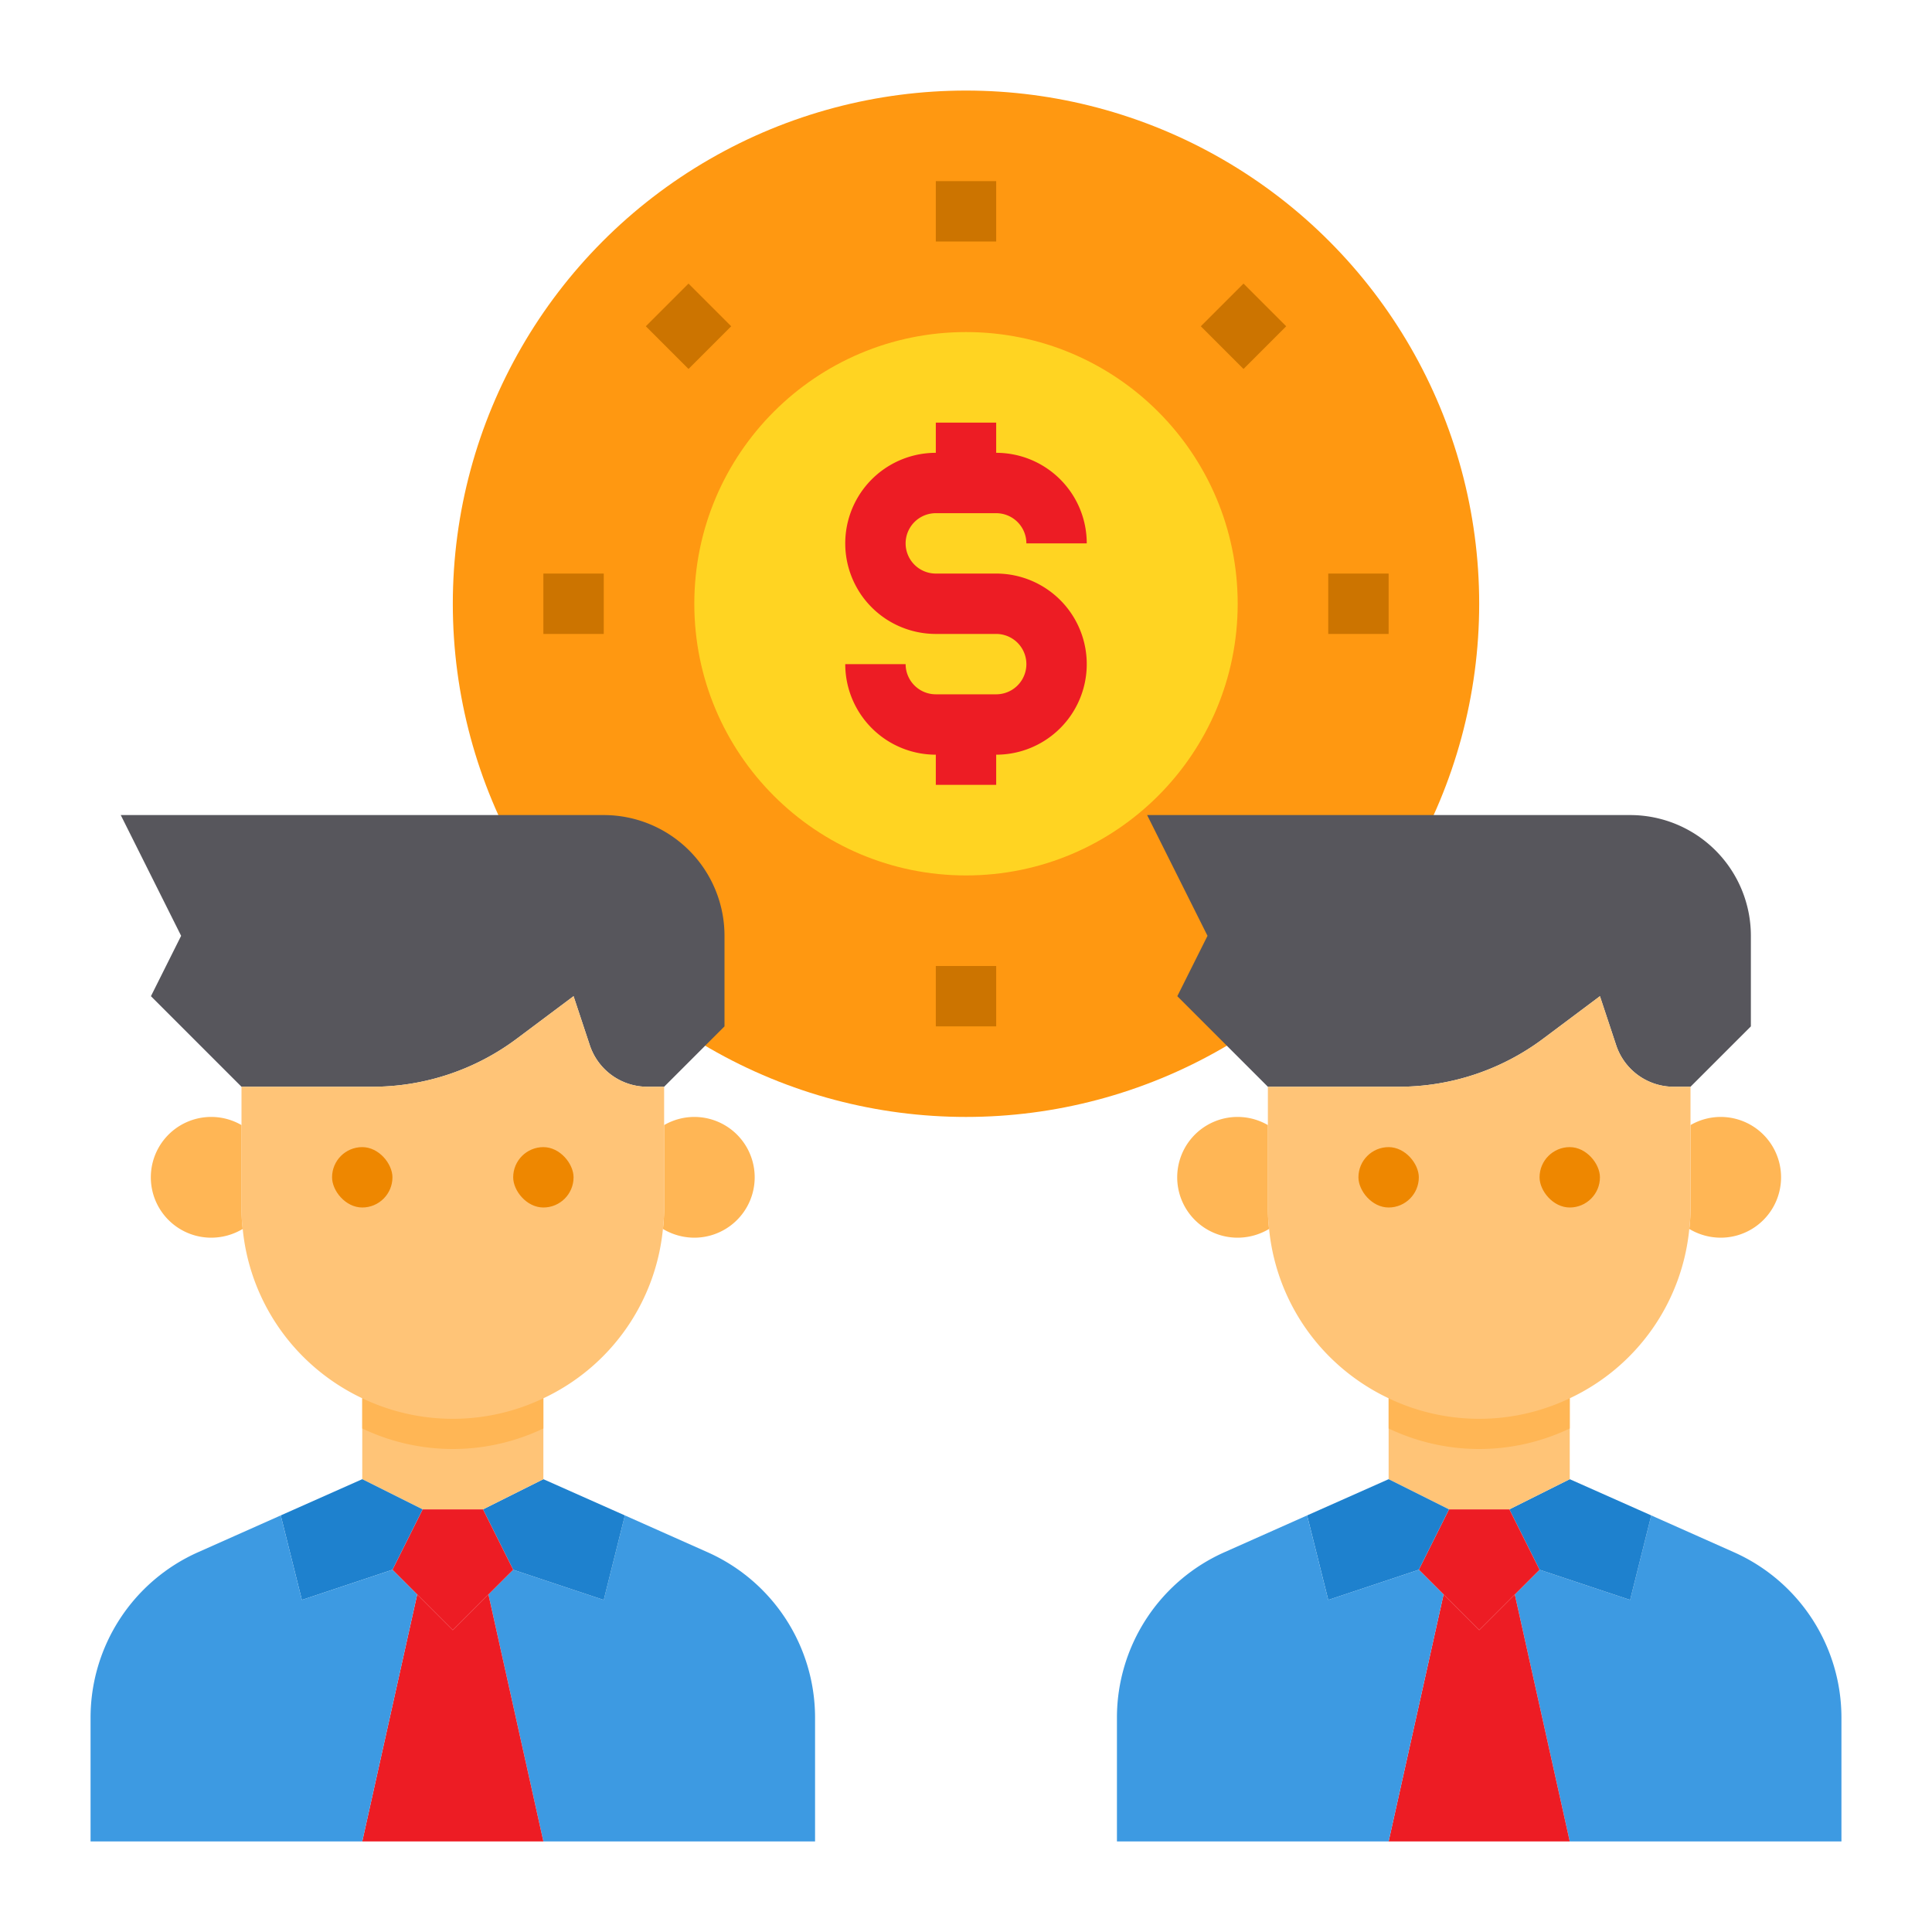
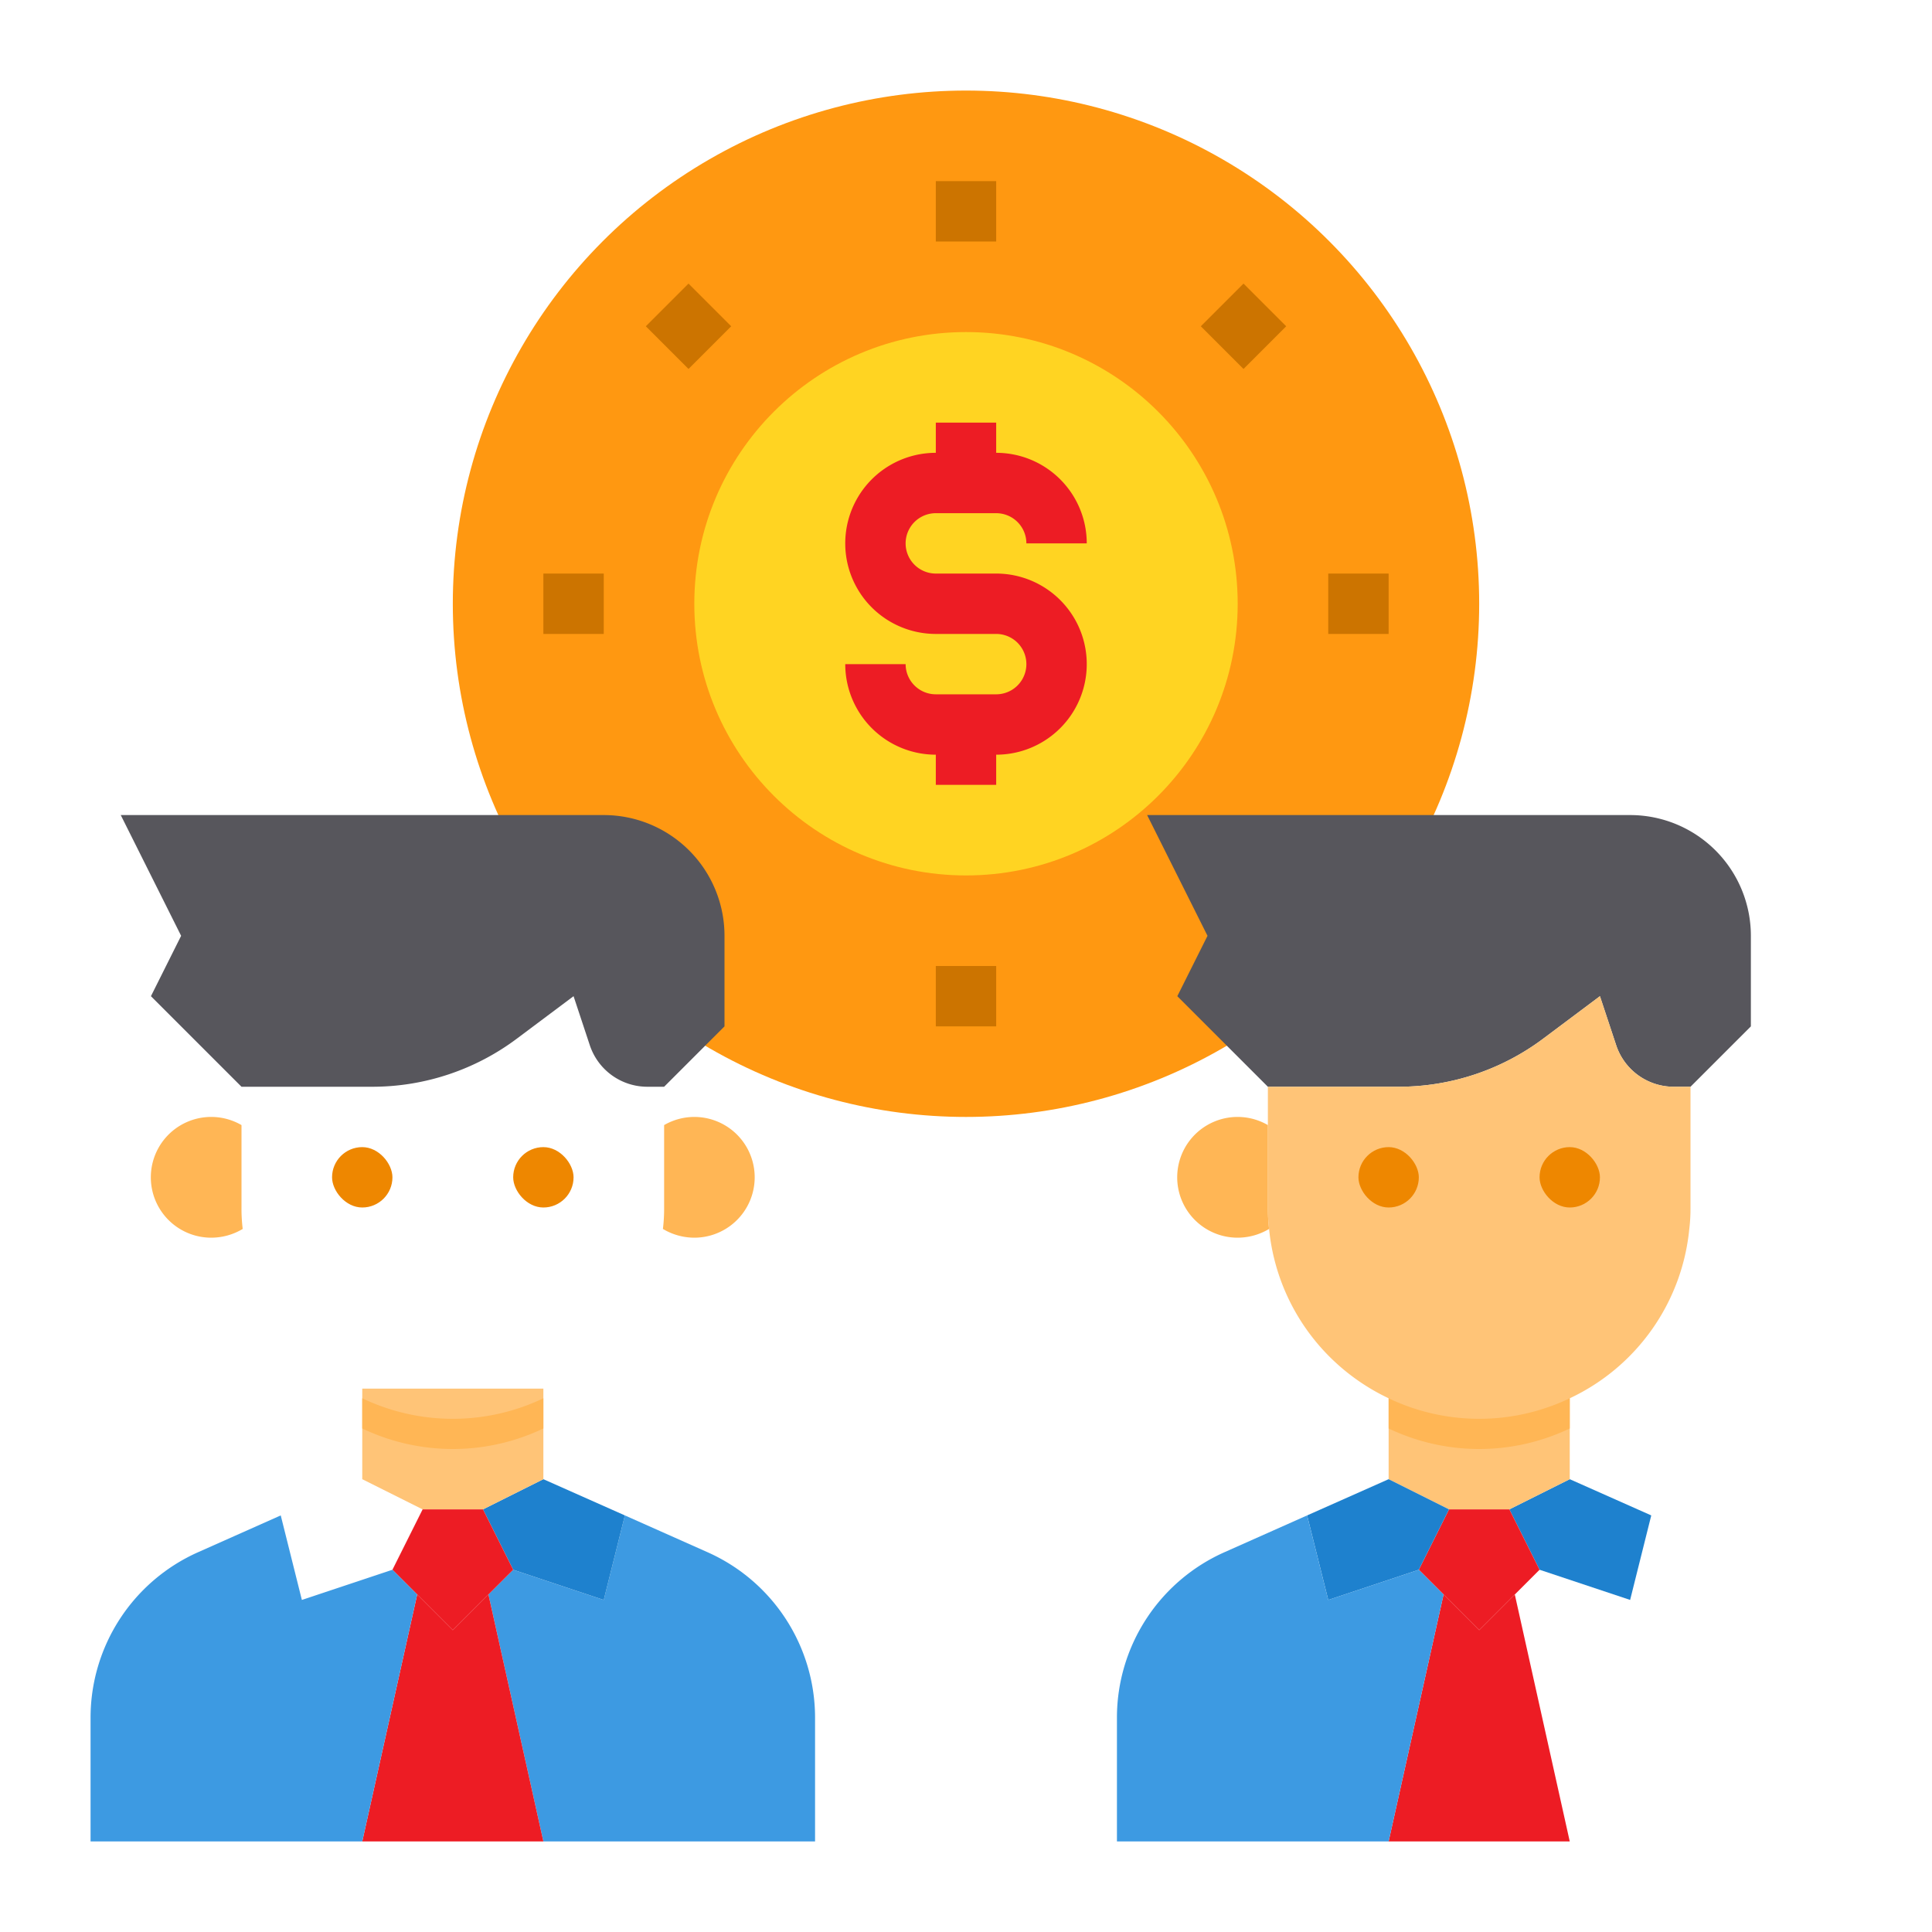
<svg xmlns="http://www.w3.org/2000/svg" viewBox="0 0 64 64" width="240px" height="240px">
  <circle cx="32" cy="20" r="17" fill="#ff9811" />
  <path fill="#3d9ae2" d="M27,56.9V61H18l-1.82-8.18L17,52l3,1,.7-2.8,2.74,1.22A6,6,0,0,1,27,56.9Z" />
  <path fill="#ffb655" d="M23,37a2,2,0,0,1,0,4,2.03,2.03,0,0,1-1.04-.29A5.529,5.529,0,0,0,22,40V37.27A2,2,0,0,1,23,37Z" />
  <path fill="#57565c" d="M24,31v3l-2,2h-.56a2.009,2.009,0,0,1-1.9-1.37L19,33l-1.87,1.4a7.982,7.982,0,0,1-4.8,1.6H8L5,33l1-2L4,27H20A4,4,0,0,1,24,31Z" />
-   <path fill="#ffc477" d="M22,37.27V40a5.529,5.529,0,0,1-.04.71A6.937,6.937,0,0,1,18,46.32a7.017,7.017,0,0,1-7.95-1.37,6.938,6.938,0,0,1-2.01-4.24A5.529,5.529,0,0,1,8,40V36h4.33a7.982,7.982,0,0,0,4.8-1.6L19,33l.54,1.63A2.009,2.009,0,0,0,21.44,36H22Z" />
  <polygon fill="#1e81ce" points="20.7 50.2 20 53 17 52 16 50 18 49 20.7 50.2" />
  <path fill="#ffc477" d="M18,46v3l-2,1H14l-2-1V46Z" />
  <polygon fill="#ed1c24" points="16.18 52.82 18 61 12 61 13.82 52.82 15 54 16.18 52.82" />
  <polygon fill="#ed1c24" points="16 50 17 52 16.18 52.82 15 54 13.82 52.82 13 52 14 50 16 50" />
-   <polygon fill="#1e81ce" points="14 50 13 52 10 53 9.3 50.2 12 49 14 50" />
  <path fill="#3d9ae2" d="M13.82,52.82,12,61H3V56.9a6,6,0,0,1,3.56-5.48L9.3,50.2,10,53l3-1Z" />
  <path fill="#ffb655" d="M8,40a5.529,5.529,0,0,0,.04.71A2.03,2.03,0,0,1,7,41a2,2,0,1,1,1-3.73Z" />
  <path fill="#ffb655" d="M18,46.32v1a6.958,6.958,0,0,1-6,0v-1a6.958,6.958,0,0,0,6,0Z" />
-   <path fill="#3d9ae2" d="M61,56.9V61H52l-1.82-8.18L51,52l3,1,.7-2.8,2.74,1.22A6,6,0,0,1,61,56.9Z" />
-   <path fill="#ffb655" d="M57,37a2,2,0,0,1,0,4,2.03,2.03,0,0,1-1.04-.29A5.529,5.529,0,0,0,56,40V37.27A2,2,0,0,1,57,37Z" />
  <path fill="#57565c" d="M58,31v3l-2,2h-.56a2.009,2.009,0,0,1-1.9-1.37L53,33l-1.87,1.4a7.982,7.982,0,0,1-4.8,1.6H42l-3-3,1-2-2-4H54A4,4,0,0,1,58,31Z" />
  <path fill="#ffc477" d="M56,37.27V40a5.529,5.529,0,0,1-.04.71A6.937,6.937,0,0,1,52,46.32a7.017,7.017,0,0,1-7.95-1.37,6.938,6.938,0,0,1-2.01-4.24A5.529,5.529,0,0,1,42,40V36h4.33a7.982,7.982,0,0,0,4.8-1.6L53,33l.54,1.63A2.009,2.009,0,0,0,55.44,36H56Z" />
  <polygon fill="#1e81ce" points="54.7 50.2 54 53 51 52 50 50 52 49 54.7 50.2" />
  <path fill="#ffc477" d="M52,46v3l-2,1H48l-2-1V46Z" />
  <polygon fill="#ed1c24" points="50.18 52.82 52 61 46 61 47.82 52.82 49 54 50.18 52.82" />
  <polygon fill="#ed1c24" points="50 50 51 52 50.18 52.82 49 54 47.82 52.82 47 52 48 50 50 50" />
  <polygon fill="#1e81ce" points="48 50 47 52 44 53 43.3 50.2 46 49 48 50" />
  <path fill="#3d9ae2" d="M47.82,52.82,46,61H37V56.9a6,6,0,0,1,3.56-5.48L43.3,50.2,44,53l3-1Z" />
  <path fill="#ffb655" d="M42,40a5.529,5.529,0,0,0,.04.71A2.03,2.03,0,0,1,41,41a2,2,0,1,1,1-3.73Z" />
  <path fill="#ffb655" d="M52,46.32v1a6.958,6.958,0,0,1-6,0v-1a6.958,6.958,0,0,0,6,0Z" />
  <circle cx="32" cy="20" r="9" fill="#ffd422" />
  <rect width="2" height="2" x="11" y="38" fill="#ee8700" rx="1" />
  <rect width="2" height="2" x="17" y="38" fill="#ee8700" rx="1" />
  <rect width="2" height="2" x="45" y="38" fill="#ee8700" rx="1" />
  <rect width="2" height="2" x="51" y="38" fill="#ee8700" rx="1" />
  <path fill="#ed1c24" d="M33,19H31a1,1,0,0,1,0-2h2a1,1,0,0,1,1,1h2a3,3,0,0,0-3-3V14H31v1a3,3,0,0,0,0,6h2a1,1,0,0,1,0,2H31a1,1,0,0,1-1-1H28a3,3,0,0,0,3,3v1h2V25a3,3,0,0,0,0-6Z" />
  <rect width="2" height="2" x="31" y="6" fill="#cc7400" />
  <rect width="2" height="2" x="21.808" y="9.808" fill="#cc7400" transform="rotate(-45 22.808 10.808)" />
  <rect width="2" height="2" x="18" y="19" fill="#cc7400" />
  <rect width="2" height="2" x="31" y="32" fill="#cc7400" />
  <rect width="2" height="2" x="44" y="19" fill="#cc7400" />
  <rect width="2" height="2" x="40.192" y="9.808" fill="#cc7400" transform="rotate(-45 41.193 10.807)" />
</svg>